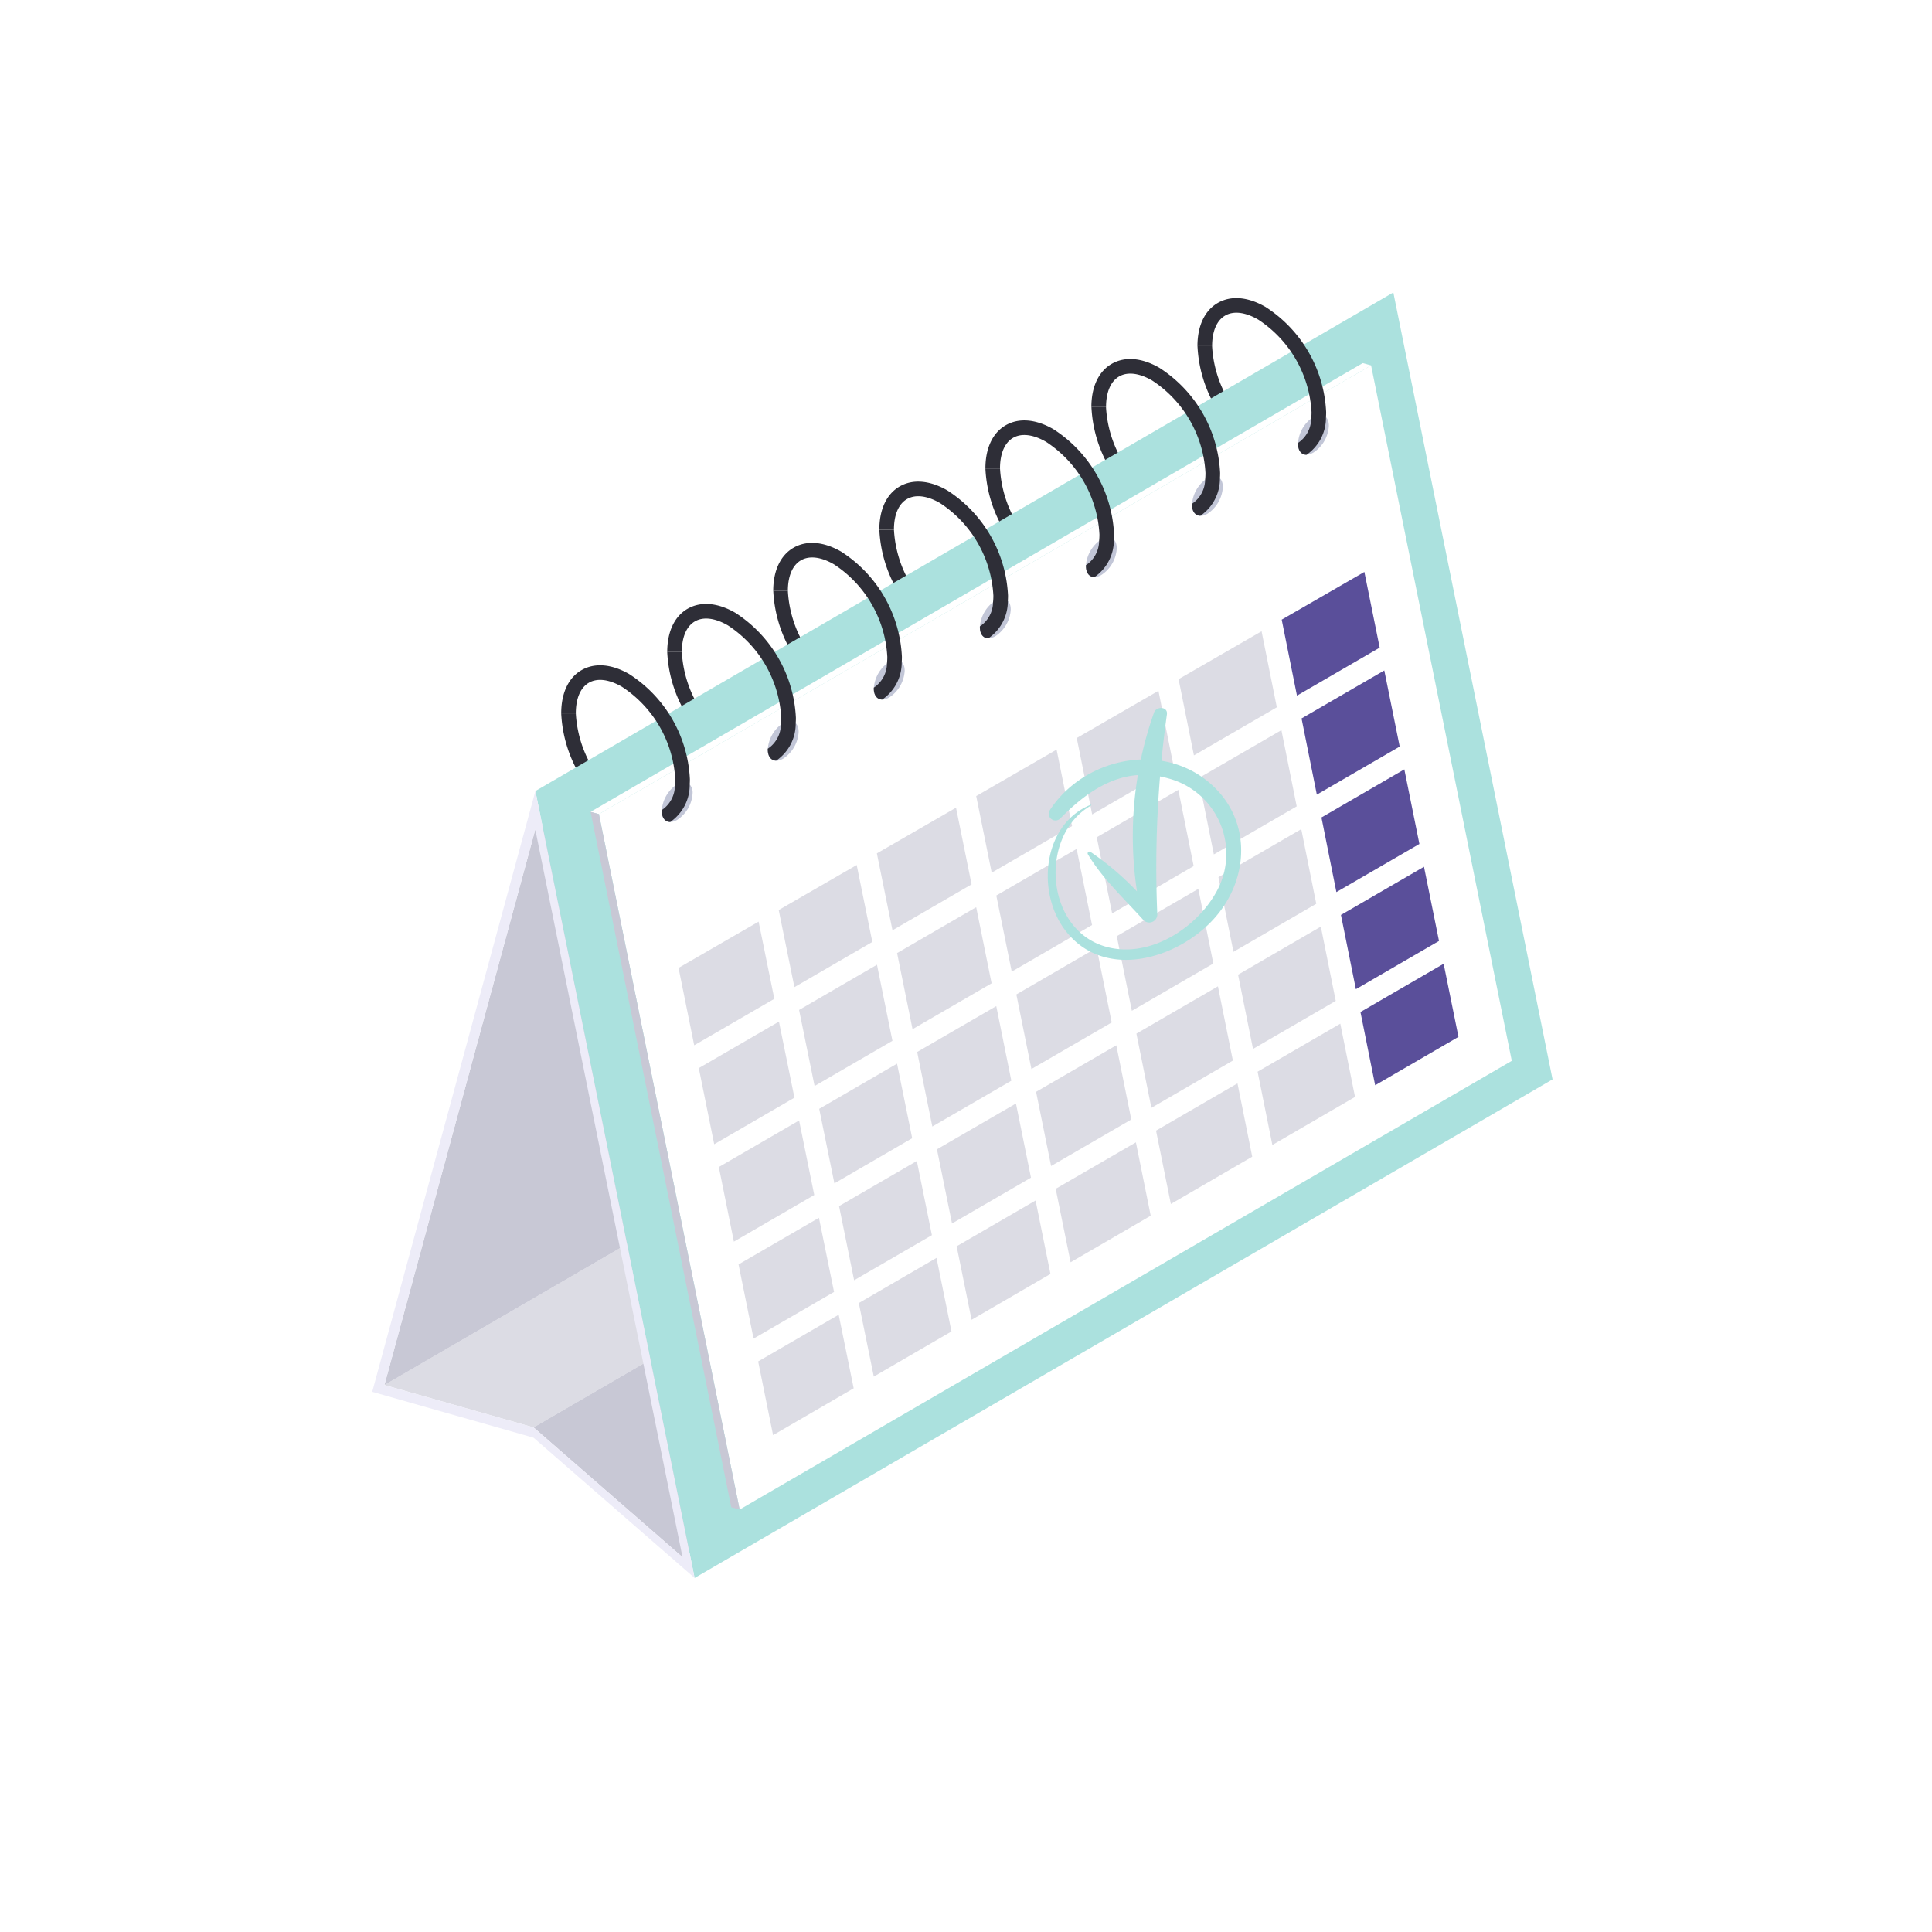
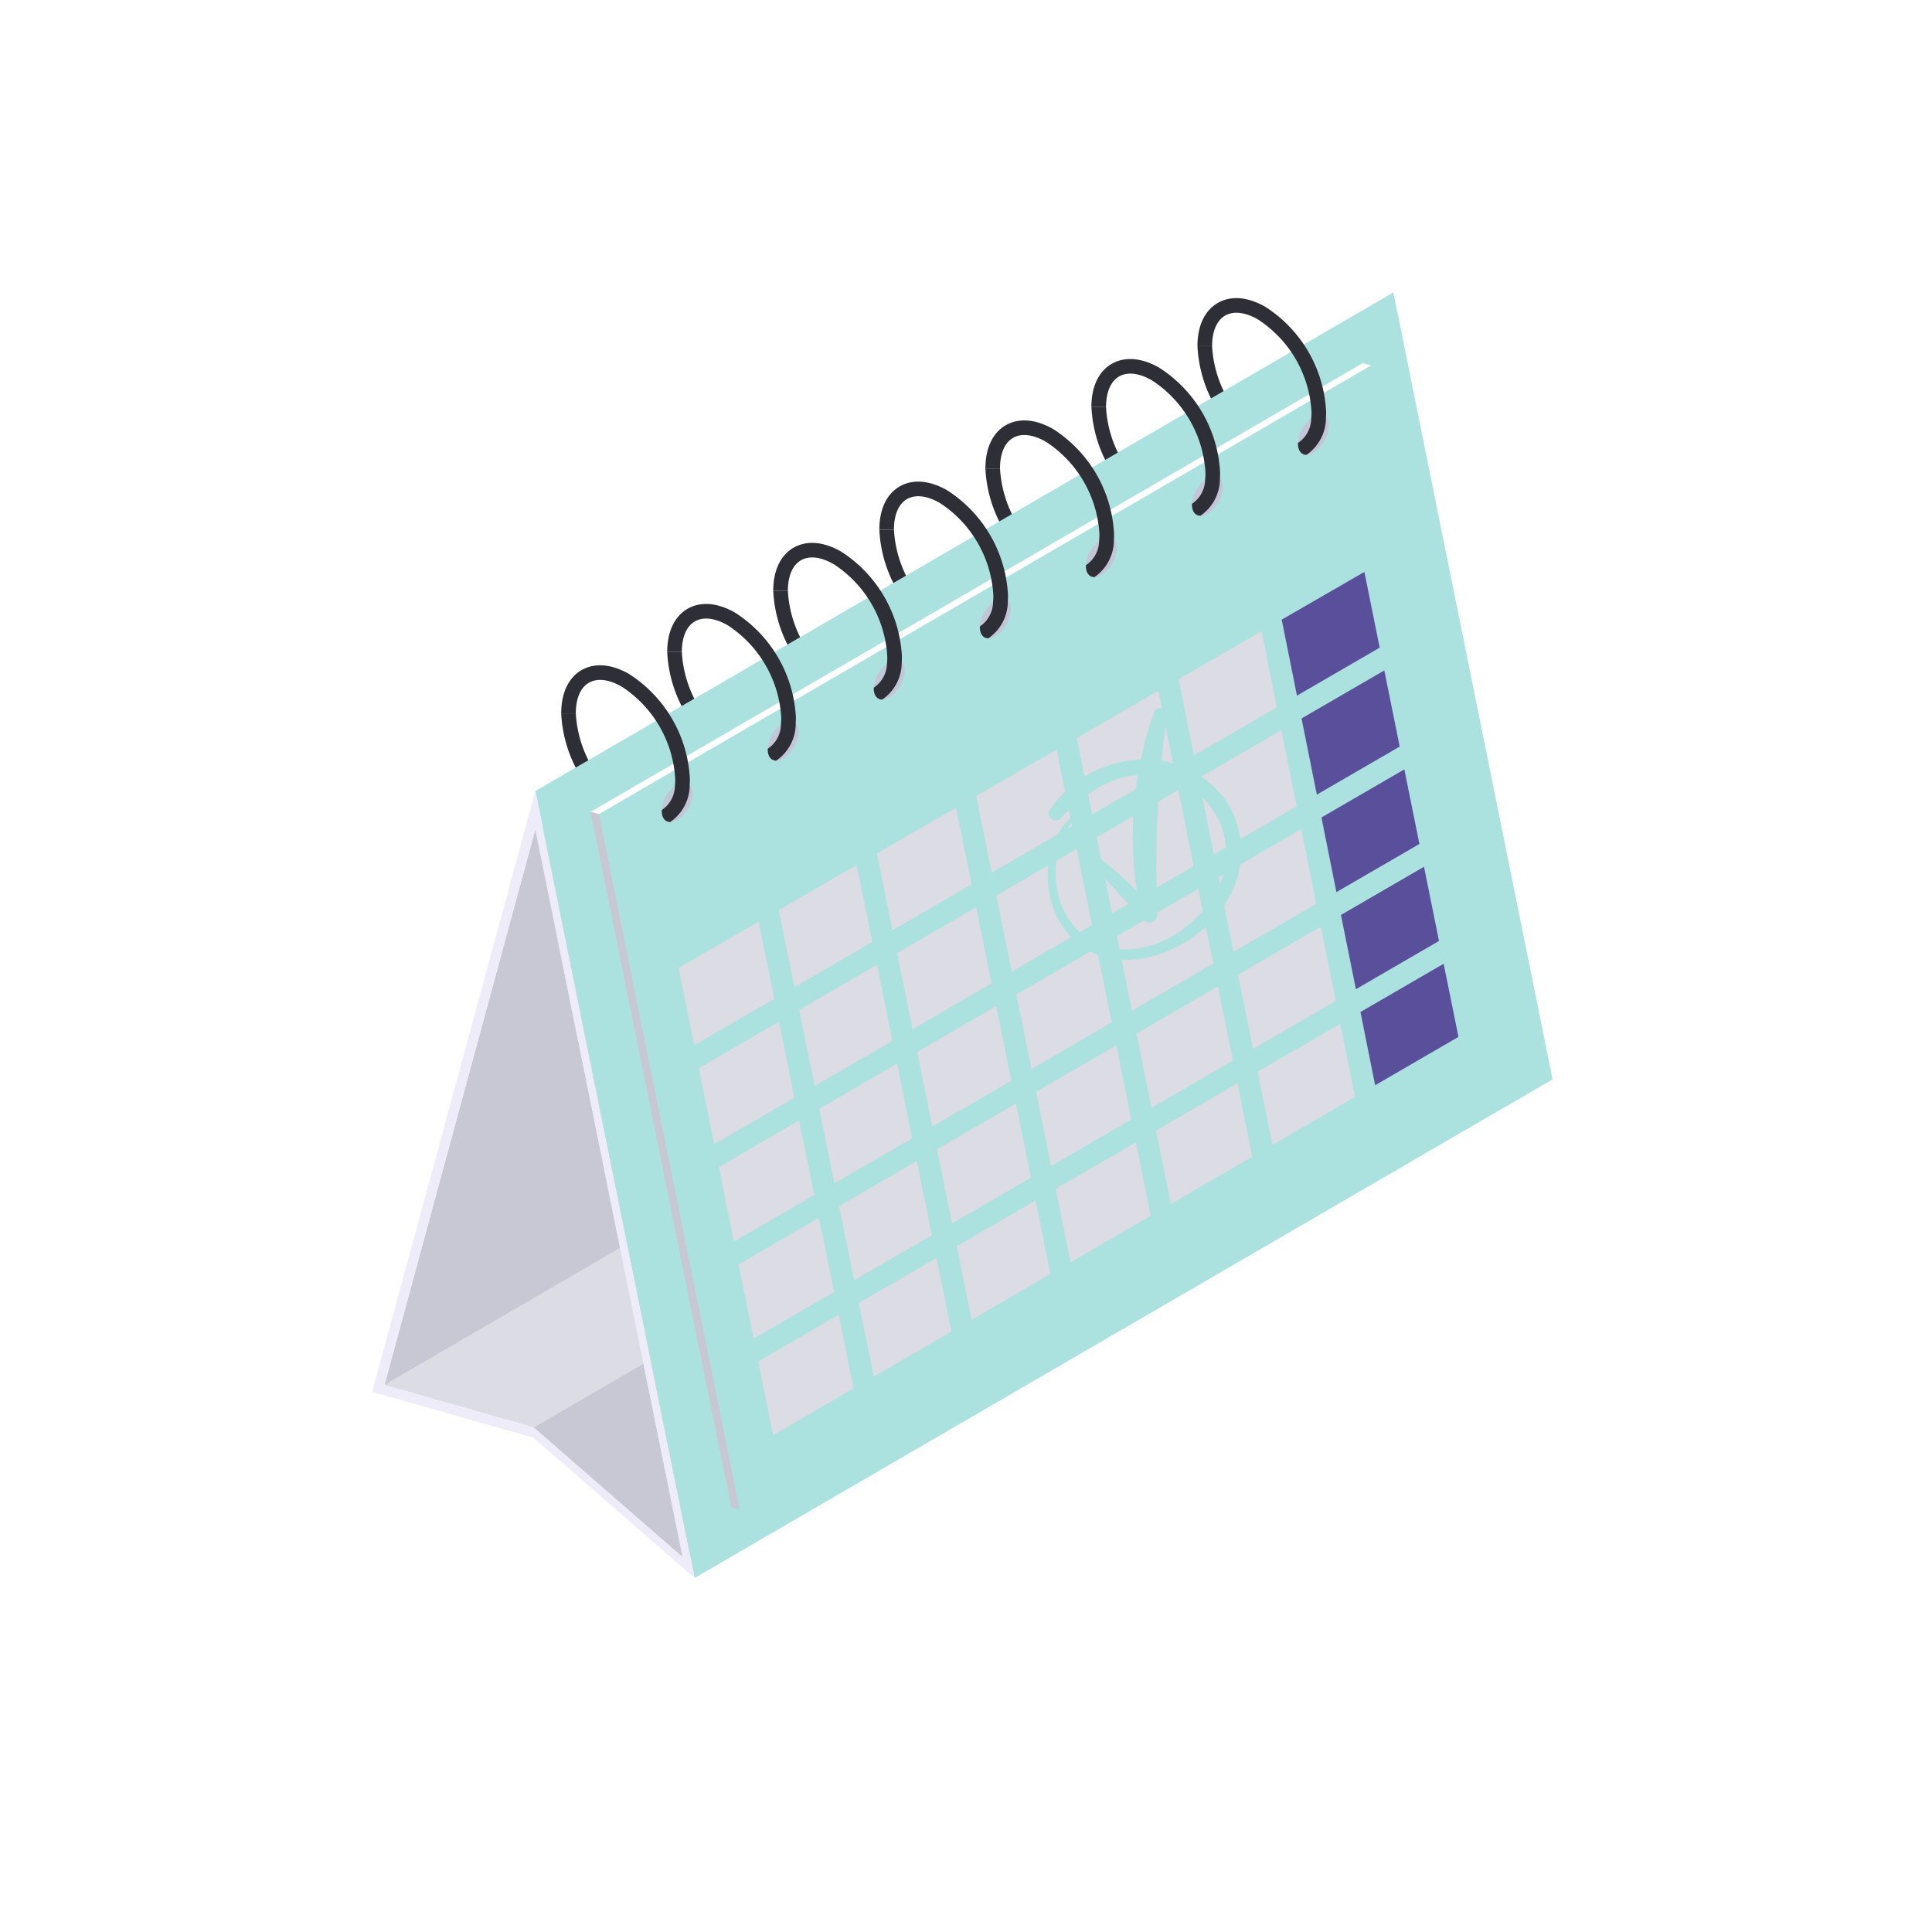
<svg xmlns="http://www.w3.org/2000/svg" width="218" height="218" viewBox="0 0 218 218">
  <defs>
    <filter id="楕円形_152" x="0" y="0" width="218" height="218">
      <feOffset dy="3" />
      <feGaussianBlur stdDeviation="3" result="blur" />
      <feFlood flood-opacity="0.161" />
      <feComposite operator="in" in2="blur" />
      <feComposite in="SourceGraphic" />
    </filter>
    <clipPath id="clip-path">
      <rect id="長方形_27816" data-name="長方形 27816" width="133.185" height="145.052" fill="none" />
    </clipPath>
  </defs>
  <g id="グループ_5831" data-name="グループ 5831" transform="translate(-124 -6714.673)">
    <g transform="matrix(1, 0, 0, 1, 124, 6714.67)" filter="url(#楕円形_152)">
      <circle id="楕円形_152-2" data-name="楕円形 152" cx="100" cy="100" r="100" transform="translate(9 6)" fill="#fff" />
    </g>
    <g id="グループ_5523" data-name="グループ 5523" transform="translate(166 6747.673)">
      <g id="グループ_5522" data-name="グループ 5522" transform="translate(0 0)" clip-path="url(#clip-path)">
        <path id="パス_20570" data-name="パス 20570" d="M61.143,20.511l.824-1.427A13.334,13.334,0,0,1,55.945,8.653H54.3a14.928,14.928,0,0,0,6.847,11.858" transform="translate(26.854 4.279)" fill="#2e2e37" />
        <path id="パス_20571" data-name="パス 20571" d="M69.152,15.914l.824-1.427A13.334,13.334,0,0,1,63.954,4.056H62.305a14.928,14.928,0,0,0,6.847,11.858" transform="translate(30.815 2.005)" fill="#2e2e37" />
        <path id="パス_20572" data-name="パス 20572" d="M21.115,43.633l.824-1.427a13.334,13.334,0,0,1-6.022-10.431H14.268a14.928,14.928,0,0,0,6.847,11.858" transform="translate(7.057 15.715)" fill="#2e2e37" />
        <path id="パス_20573" data-name="パス 20573" d="M29.119,39l.824-1.427a13.334,13.334,0,0,1-6.022-10.431H22.272A14.928,14.928,0,0,0,29.119,39" transform="translate(11.015 13.424)" fill="#2e2e37" />
        <path id="パス_20574" data-name="パス 20574" d="M37.125,34.389l.824-1.427a13.33,13.33,0,0,1-6.022-10.431H30.278a14.928,14.928,0,0,0,6.847,11.858" transform="translate(14.975 11.143)" fill="#2e2e37" />
        <path id="パス_20575" data-name="パス 20575" d="M45.133,29.767l.824-1.427a13.334,13.334,0,0,1-6.022-10.431H38.286a14.928,14.928,0,0,0,6.847,11.858" transform="translate(18.935 8.857)" fill="#2e2e37" />
        <path id="パス_20576" data-name="パス 20576" d="M53.14,25.145l.824-1.427a13.33,13.33,0,0,1-6.022-10.431H46.293A14.928,14.928,0,0,0,53.14,25.145" transform="translate(22.896 6.571)" fill="#2e2e37" />
        <path id="パス_20577" data-name="パス 20577" d="M17.751,105.888,114.56,49.629l-16.83-4.783L.921,101.1Z" transform="translate(0.455 22.179)" fill="#dcdce4" />
        <path id="パス_20578" data-name="パス 20578" d="M28.987,118.941,125.8,62.682,108.99,48.047,12.182,104.3Z" transform="translate(6.025 23.762)" fill="#c8c8d5" />
        <path id="パス_20579" data-name="パス 20579" d="M.921,121.848,97.729,65.589,114.751,2.9,17.943,59.164Z" transform="translate(0.455 1.436)" fill="#c8c8d5" />
        <path id="パス_20580" data-name="パス 20580" d="M30.285,145.052l96.808-56.259L109.127,0,12.318,56.258Z" transform="translate(6.092 0)" fill="#abe1de" />
        <path id="パス_20581" data-name="パス 20581" d="M36.378,126.436,18.2,110.607,0,105.433,18.412,37.642Zm-1.366-2.349L18.4,41.984,1.377,104.668l16.83,4.783Z" transform="translate(0 18.616)" fill="#edecf8" />
        <path id="パス_20582" data-name="パス 20582" d="M17.427,56.224,104.555,5.591l-.943-.256L16.484,55.968Z" transform="translate(8.153 2.638)" fill="#fff" />
-         <path id="パス_20583" data-name="パス 20583" d="M32.992,134.61,120.12,83.977,104.243,5.507,17.115,56.139Z" transform="translate(8.465 2.723)" fill="#fff" />
        <path id="パス_20584" data-name="パス 20584" d="M17.427,39.469l-.943-.256,15.877,78.471.943.256Z" transform="translate(8.153 19.393)" fill="#c8c8d5" />
        <path id="パス_20585" data-name="パス 20585" d="M69.894,12.49c0,1.112.78,1.562,1.741,1.007a3.844,3.844,0,0,0,1.741-3.016c0-1.112-.779-1.563-1.741-1.006a3.849,3.849,0,0,0-1.741,3.015" transform="translate(34.568 4.567)" fill="#c2c6d7" />
        <path id="パス_20586" data-name="パス 20586" d="M61.888,17.113c0,1.11.78,1.56,1.741,1.006A3.85,3.85,0,0,0,65.372,15.1c0-1.11-.78-1.56-1.743-1a3.849,3.849,0,0,0-1.741,3.016" transform="translate(30.609 6.854)" fill="#c2c6d7" />
        <path id="パス_20587" data-name="パス 20587" d="M53.881,21.735c0,1.11.78,1.56,1.741,1.006a3.844,3.844,0,0,0,1.741-3.016c0-1.112-.779-1.562-1.741-1.006a3.849,3.849,0,0,0-1.741,3.016" transform="translate(26.648 9.14)" fill="#c2c6d7" />
        <path id="パス_20588" data-name="パス 20588" d="M45.875,26.358c0,1.11.78,1.56,1.741,1.006a3.85,3.85,0,0,0,1.743-3.018c0-1.11-.78-1.56-1.743-1a3.849,3.849,0,0,0-1.741,3.016" transform="translate(22.689 11.426)" fill="#c2c6d7" />
        <path id="パス_20589" data-name="パス 20589" d="M37.869,30.98c0,1.11.78,1.56,1.741,1.006a3.85,3.85,0,0,0,1.743-3.018c0-1.11-.78-1.56-1.743-1a3.849,3.849,0,0,0-1.741,3.016" transform="translate(18.729 13.712)" fill="#c2c6d7" />
        <path id="パス_20590" data-name="パス 20590" d="M29.862,35.6c0,1.11.78,1.56,1.741,1.006a3.849,3.849,0,0,0,1.743-3.016c0-1.112-.78-1.562-1.743-1.006A3.849,3.849,0,0,0,29.862,35.6" transform="translate(14.769 15.998)" fill="#c2c6d7" />
        <path id="パス_20591" data-name="パス 20591" d="M21.856,40.224c0,.783.387,1.239.954,1.245a1.571,1.571,0,0,0,.788-.239,3.847,3.847,0,0,0,1.743-3.016,1.368,1.368,0,0,0-.33-.985,1.111,1.111,0,0,0-1.412-.021,2.025,2.025,0,0,0-.253.17,3.9,3.9,0,0,0-1.483,2.735.7.7,0,0,0-.006.111" transform="translate(10.81 18.284)" fill="#c2c6d7" />
        <path id="パス_20592" data-name="パス 20592" d="M14.268,33.569h1.649c0-1.675.522-2.9,1.472-3.451s2.272-.39,3.726.451A13.326,13.326,0,0,1,27.135,41a6.561,6.561,0,0,1-.037.741,3.335,3.335,0,0,1-1.435,2.71c-.016.007-.033.018-.049.027a.913.913,0,0,0,0,.109c0,.783.387,1.239.952,1.245a5.052,5.052,0,0,0,2.2-4.239c.016-.193.021-.39.021-.593a14.923,14.923,0,0,0-6.845-11.859c-1.983-1.146-3.893-1.3-5.373-.45s-2.3,2.587-2.3,4.878" transform="translate(7.057 13.921)" fill="#2e2e37" />
        <path id="パス_20593" data-name="パス 20593" d="M22.272,28.937h1.649c0-1.675.522-2.9,1.472-3.451s2.272-.39,3.726.451a13.326,13.326,0,0,1,6.02,10.431,6.562,6.562,0,0,1-.037.741,3.331,3.331,0,0,1-1.435,2.71c-.016.007-.033.018-.049.027a.925.925,0,0,0,0,.109c0,.783.387,1.239.952,1.245a5.052,5.052,0,0,0,2.2-4.239c.016-.193.021-.39.021-.593a14.923,14.923,0,0,0-6.845-11.859c-1.983-1.145-3.893-1.3-5.373-.45s-2.3,2.587-2.3,4.878" transform="translate(11.015 11.63)" fill="#2e2e37" />
        <path id="パス_20594" data-name="パス 20594" d="M30.278,24.325h1.649c0-1.675.522-2.9,1.472-3.451s2.272-.39,3.724.451a13.324,13.324,0,0,1,6.022,10.431,6.56,6.56,0,0,1-.037.741,3.335,3.335,0,0,1-1.435,2.71c-.016.007-.033.019-.049.027a.7.7,0,0,0-.006.109c0,.783.389,1.241.954,1.245a5.052,5.052,0,0,0,2.2-4.239c.016-.193.021-.39.021-.593A14.927,14.927,0,0,0,37.948,19.9c-1.983-1.145-3.893-1.3-5.375-.45s-2.3,2.587-2.3,4.878" transform="translate(14.975 9.349)" fill="#2e2e37" />
        <path id="パス_20595" data-name="パス 20595" d="M38.286,19.7h1.649c0-1.675.522-2.9,1.472-3.449s2.272-.392,3.726.45a13.326,13.326,0,0,1,6.02,10.431,6.562,6.562,0,0,1-.037.741,3.331,3.331,0,0,1-1.435,2.71c-.016.007-.033.019-.049.027a.938.938,0,0,0,0,.111c0,.782.387,1.239.952,1.243a5.052,5.052,0,0,0,2.2-4.239c.016-.193.021-.39.021-.593a14.925,14.925,0,0,0-6.845-11.859c-1.983-1.145-3.893-1.3-5.373-.45s-2.3,2.587-2.3,4.878" transform="translate(18.935 7.063)" fill="#2e2e37" />
        <path id="パス_20596" data-name="パス 20596" d="M46.293,15.081h1.649c0-1.675.522-2.9,1.472-3.451s2.272-.39,3.726.451a13.326,13.326,0,0,1,6.02,10.431,6.562,6.562,0,0,1-.037.741,3.335,3.335,0,0,1-1.435,2.71c-.016.007-.033.018-.049.027a.924.924,0,0,0,0,.111c0,.782.387,1.238.952,1.243a5.052,5.052,0,0,0,2.2-4.239c.016-.193.021-.39.021-.593a14.927,14.927,0,0,0-6.845-11.859c-1.983-1.145-3.893-1.3-5.373-.45s-2.3,2.587-2.3,4.878" transform="translate(22.896 4.777)" fill="#2e2e37" />
        <path id="パス_20597" data-name="パス 20597" d="M54.3,10.446h1.649c0-1.675.522-2.9,1.472-3.451s2.272-.39,3.724.451a13.324,13.324,0,0,1,6.022,10.431,6.562,6.562,0,0,1-.037.741,3.335,3.335,0,0,1-1.435,2.71c-.016.007-.033.019-.049.027a.925.925,0,0,0,0,.109c0,.783.387,1.239.952,1.245a5.052,5.052,0,0,0,2.2-4.239c.016-.193.021-.39.021-.593A14.927,14.927,0,0,0,61.966,6.017c-1.983-1.145-3.893-1.3-5.373-.45s-2.3,2.587-2.3,4.878" transform="translate(26.854 2.485)" fill="#2e2e37" />
        <path id="パス_20598" data-name="パス 20598" d="M62.306,5.849h1.649c0-1.675.522-2.9,1.472-3.451s2.272-.39,3.724.451A13.324,13.324,0,0,1,75.173,13.28a6.564,6.564,0,0,1-.037.741,3.335,3.335,0,0,1-1.435,2.71c-.016.007-.033.018-.049.027a.686.686,0,0,0-.006.109c0,.783.389,1.239.954,1.245a5.047,5.047,0,0,0,2.2-4.239c.018-.193.022-.39.022-.593A14.923,14.923,0,0,0,69.976,1.42C67.993.276,66.083.116,64.6.97s-2.3,2.587-2.3,4.878" transform="translate(30.815 0.211)" fill="#2e2e37" />
        <path id="パス_20599" data-name="パス 20599" d="M29.137,82.449l1.683,8.317,9.095-5.285-1.692-8.3Z" transform="translate(14.411 38.17)" fill="#dcdce4" />
        <path id="パス_20600" data-name="パス 20600" d="M36.728,69.86l-9.072,5.262,1.695,8.373,9.083-5.268Z" transform="translate(13.678 34.551)" fill="#dcdce4" />
        <path id="パス_20601" data-name="パス 20601" d="M33.7,55.049l-9.045,5.246,1.74,8.591,9.054-5.253Z" transform="translate(12.194 27.225)" fill="#dcdce4" />
        <path id="パス_20602" data-name="パス 20602" d="M71.887,42.55l9.35-5.424L79.5,28.537l-9.338,5.416Z" transform="translate(34.7 14.113)" fill="#5a4f9a" />
        <path id="パス_20603" data-name="パス 20603" d="M73.352,49.856l9.367-5.433-1.7-8.417-9.353,5.427Z" transform="translate(35.442 17.807)" fill="#5a4f9a" />
        <path id="パス_20604" data-name="パス 20604" d="M74.821,57.173,84.2,51.73l-1.693-8.371-9.371,5.436Z" transform="translate(36.172 21.444)" fill="#5a4f9a" />
        <path id="パス_20605" data-name="パス 20605" d="M67.107,53.45l-1.695-8.422-9.2,5.337,1.7,8.42Z" transform="translate(27.801 22.269)" fill="#dcdce4" />
        <path id="パス_20606" data-name="パス 20606" d="M74.926,48.941l-1.692-8.423L63.887,45.94l1.695,8.422Z" transform="translate(31.597 20.039)" fill="#dcdce4" />
        <path id="パス_20607" data-name="パス 20607" d="M60.863,65.21l-1.69-8.374-9.054,5.252,1.695,8.371Z" transform="translate(24.788 28.109)" fill="#dcdce4" />
-         <path id="パス_20608" data-name="パス 20608" d="M53.245,69.6,51.55,61.231,42.635,66.4l1.7,8.37Z" transform="translate(21.087 30.283)" fill="#dcdce4" />
+         <path id="パス_20608" data-name="パス 20608" d="M53.245,69.6,51.55,61.231,42.635,66.4l1.7,8.37" transform="translate(21.087 30.283)" fill="#dcdce4" />
        <path id="パス_20609" data-name="パス 20609" d="M59.389,57.9l-1.7-8.42L48.63,54.737l1.7,8.416Z" transform="translate(24.051 24.471)" fill="#dcdce4" />
        <path id="パス_20610" data-name="パス 20610" d="M68.579,60.762l-1.686-8.377-9.2,5.336,1.692,8.374Z" transform="translate(28.535 25.908)" fill="#dcdce4" />
        <path id="パス_20611" data-name="パス 20611" d="M54.7,42.9l1.735,8.592,9.2-5.339-1.731-8.6Z" transform="translate(27.054 18.573)" fill="#dcdce4" />
        <path id="パス_20612" data-name="パス 20612" d="M47.116,47.27l1.74,8.589L57.918,50.6,56.182,42.01Z" transform="translate(23.303 20.777)" fill="#dcdce4" />
        <path id="パス_20613" data-name="パス 20613" d="M39.626,51.589l1.744,8.586L50.291,55l-1.74-8.589Z" transform="translate(19.598 22.953)" fill="#dcdce4" />
        <path id="パス_20614" data-name="パス 20614" d="M41.142,59.053l1.71,8.414,8.915-5.173-1.7-8.416Z" transform="translate(20.348 26.647)" fill="#dcdce4" />
        <path id="パス_20615" data-name="パス 20615" d="M44.238,66.635,42.53,58.222l-8.784,5.1,1.714,8.411Z" transform="translate(16.69 28.795)" fill="#dcdce4" />
        <path id="パス_20616" data-name="パス 20616" d="M45.721,73.941l-1.7-8.37-8.776,5.092,1.7,8.367Z" transform="translate(17.431 32.43)" fill="#dcdce4" />
        <path id="パス_20617" data-name="パス 20617" d="M36.735,77.981l1.692,8.3,8.766-5.094-1.687-8.3Z" transform="translate(18.168 36.05)" fill="#dcdce4" />
        <path id="パス_20618" data-name="パス 20618" d="M44.123,73.721l1.684,8.295,8.9-5.174L53.03,68.554Z" transform="translate(21.822 33.905)" fill="#dcdce4" />
        <path id="パス_20619" data-name="パス 20619" d="M51.6,69.409,53.28,77.7l9.042-5.255-1.671-8.28Z" transform="translate(25.521 31.732)" fill="#dcdce4" />
        <path id="パス_20620" data-name="パス 20620" d="M59.175,65.043l1.672,8.28,9.183-5.337-1.665-8.274Z" transform="translate(29.267 29.531)" fill="#dcdce4" />
        <path id="パス_20621" data-name="パス 20621" d="M66.844,60.621l1.665,8.271,9.329-5.421-1.66-8.265Z" transform="translate(33.059 27.303)" fill="#dcdce4" />
        <path id="パス_20622" data-name="パス 20622" d="M76.391,56.256l-1.683-8.379L65.369,53.3l1.686,8.377Z" transform="translate(32.33 23.679)" fill="#dcdce4" />
        <path id="パス_20623" data-name="パス 20623" d="M62.383,38.468l1.731,8.6,9.349-5.424-1.726-8.6Z" transform="translate(30.853 16.342)" fill="#dcdce4" />
        <path id="パス_20624" data-name="パス 20624" d="M71.964,34.159l-1.722-8.58-9.365,5.407,1.732,8.6Z" transform="translate(30.109 12.65)" fill="#dcdce4" />
        <path id="パス_20625" data-name="パス 20625" d="M64.14,38.681l-1.732-8.606L53.189,35.4l1.741,8.624Z" transform="translate(26.306 14.874)" fill="#dcdce4" />
        <path id="パス_20626" data-name="パス 20626" d="M56.415,43.145l-1.743-8.631L45.6,39.755,47.348,48.4Z" transform="translate(22.551 17.069)" fill="#dcdce4" />
        <path id="パス_20627" data-name="パス 20627" d="M48.786,47.554,47.033,38.9,38.1,44.056l1.762,8.678Z" transform="translate(18.842 19.237)" fill="#dcdce4" />
        <path id="パス_20628" data-name="パス 20628" d="M41.252,51.909l-1.764-8.682-8.8,5.08,1.773,8.7Z" transform="translate(15.179 21.378)" fill="#dcdce4" />
        <path id="パス_20629" data-name="パス 20629" d="M32.227,55.855l1.749,8.583,8.784-5.1-1.744-8.585Z" transform="translate(15.939 25.103)" fill="#dcdce4" />
        <path id="パス_20630" data-name="パス 20630" d="M35.226,62.512l-9.059,5.255,1.7,8.417,9.069-5.262Z" transform="translate(12.942 30.917)" fill="#dcdce4" />
        <path id="パス_20631" data-name="パス 20631" d="M83.995,50.682l-9.386,5.445,1.659,8.264,9.4-5.46Z" transform="translate(36.9 25.065)" fill="#5a4f9a" />
        <path id="パス_20632" data-name="パス 20632" d="M79.719,29.643,77.991,21.1l-9.328,5.385,1.722,8.574Z" transform="translate(33.96 10.434)" fill="#5a4f9a" />
        <path id="パス_20633" data-name="パス 20633" d="M32.161,47.5,23.126,52.72l1.767,8.734,9.042-5.246Z" transform="translate(11.438 23.494)" fill="#dcdce4" />
        <path id="パス_20634" data-name="パス 20634" d="M68.881,37.59c-5.558-4.339-13.985-2.3-17.672,3.432a.758.758,0,0,0,1.185.915c3.328-3.388,7.231-5.978,12.239-4.533a8.8,8.8,0,0,1,5.309,12.948c-2.37,4.146-7.752,7.492-12.6,5.969-6.687-2.1-7.294-12.543-1.448-15.869.045-.025.015-.106-.036-.085C50.4,42.552,49.62,50.382,53.125,54.733c4.379,5.434,12.442,3.046,16.532-1.393,4.279-4.644,4.415-11.7-.776-15.75" transform="translate(25.224 17.437)" fill="#abe1de" />
        <path id="パス_20635" data-name="パス 20635" d="M62.959,32.073c.108-.883-1.181-.912-1.451-.2A41.727,41.727,0,0,0,59.58,52.07,31.977,31.977,0,0,0,54.318,47.6a.205.205,0,0,0-.279.279c1.649,2.763,4.147,5.055,6.286,7.444a.914.914,0,0,0,1.548-.64,125.071,125.071,0,0,1,1.087-22.61" transform="translate(26.713 15.515)" fill="#abe1de" />
      </g>
    </g>
  </g>
</svg>